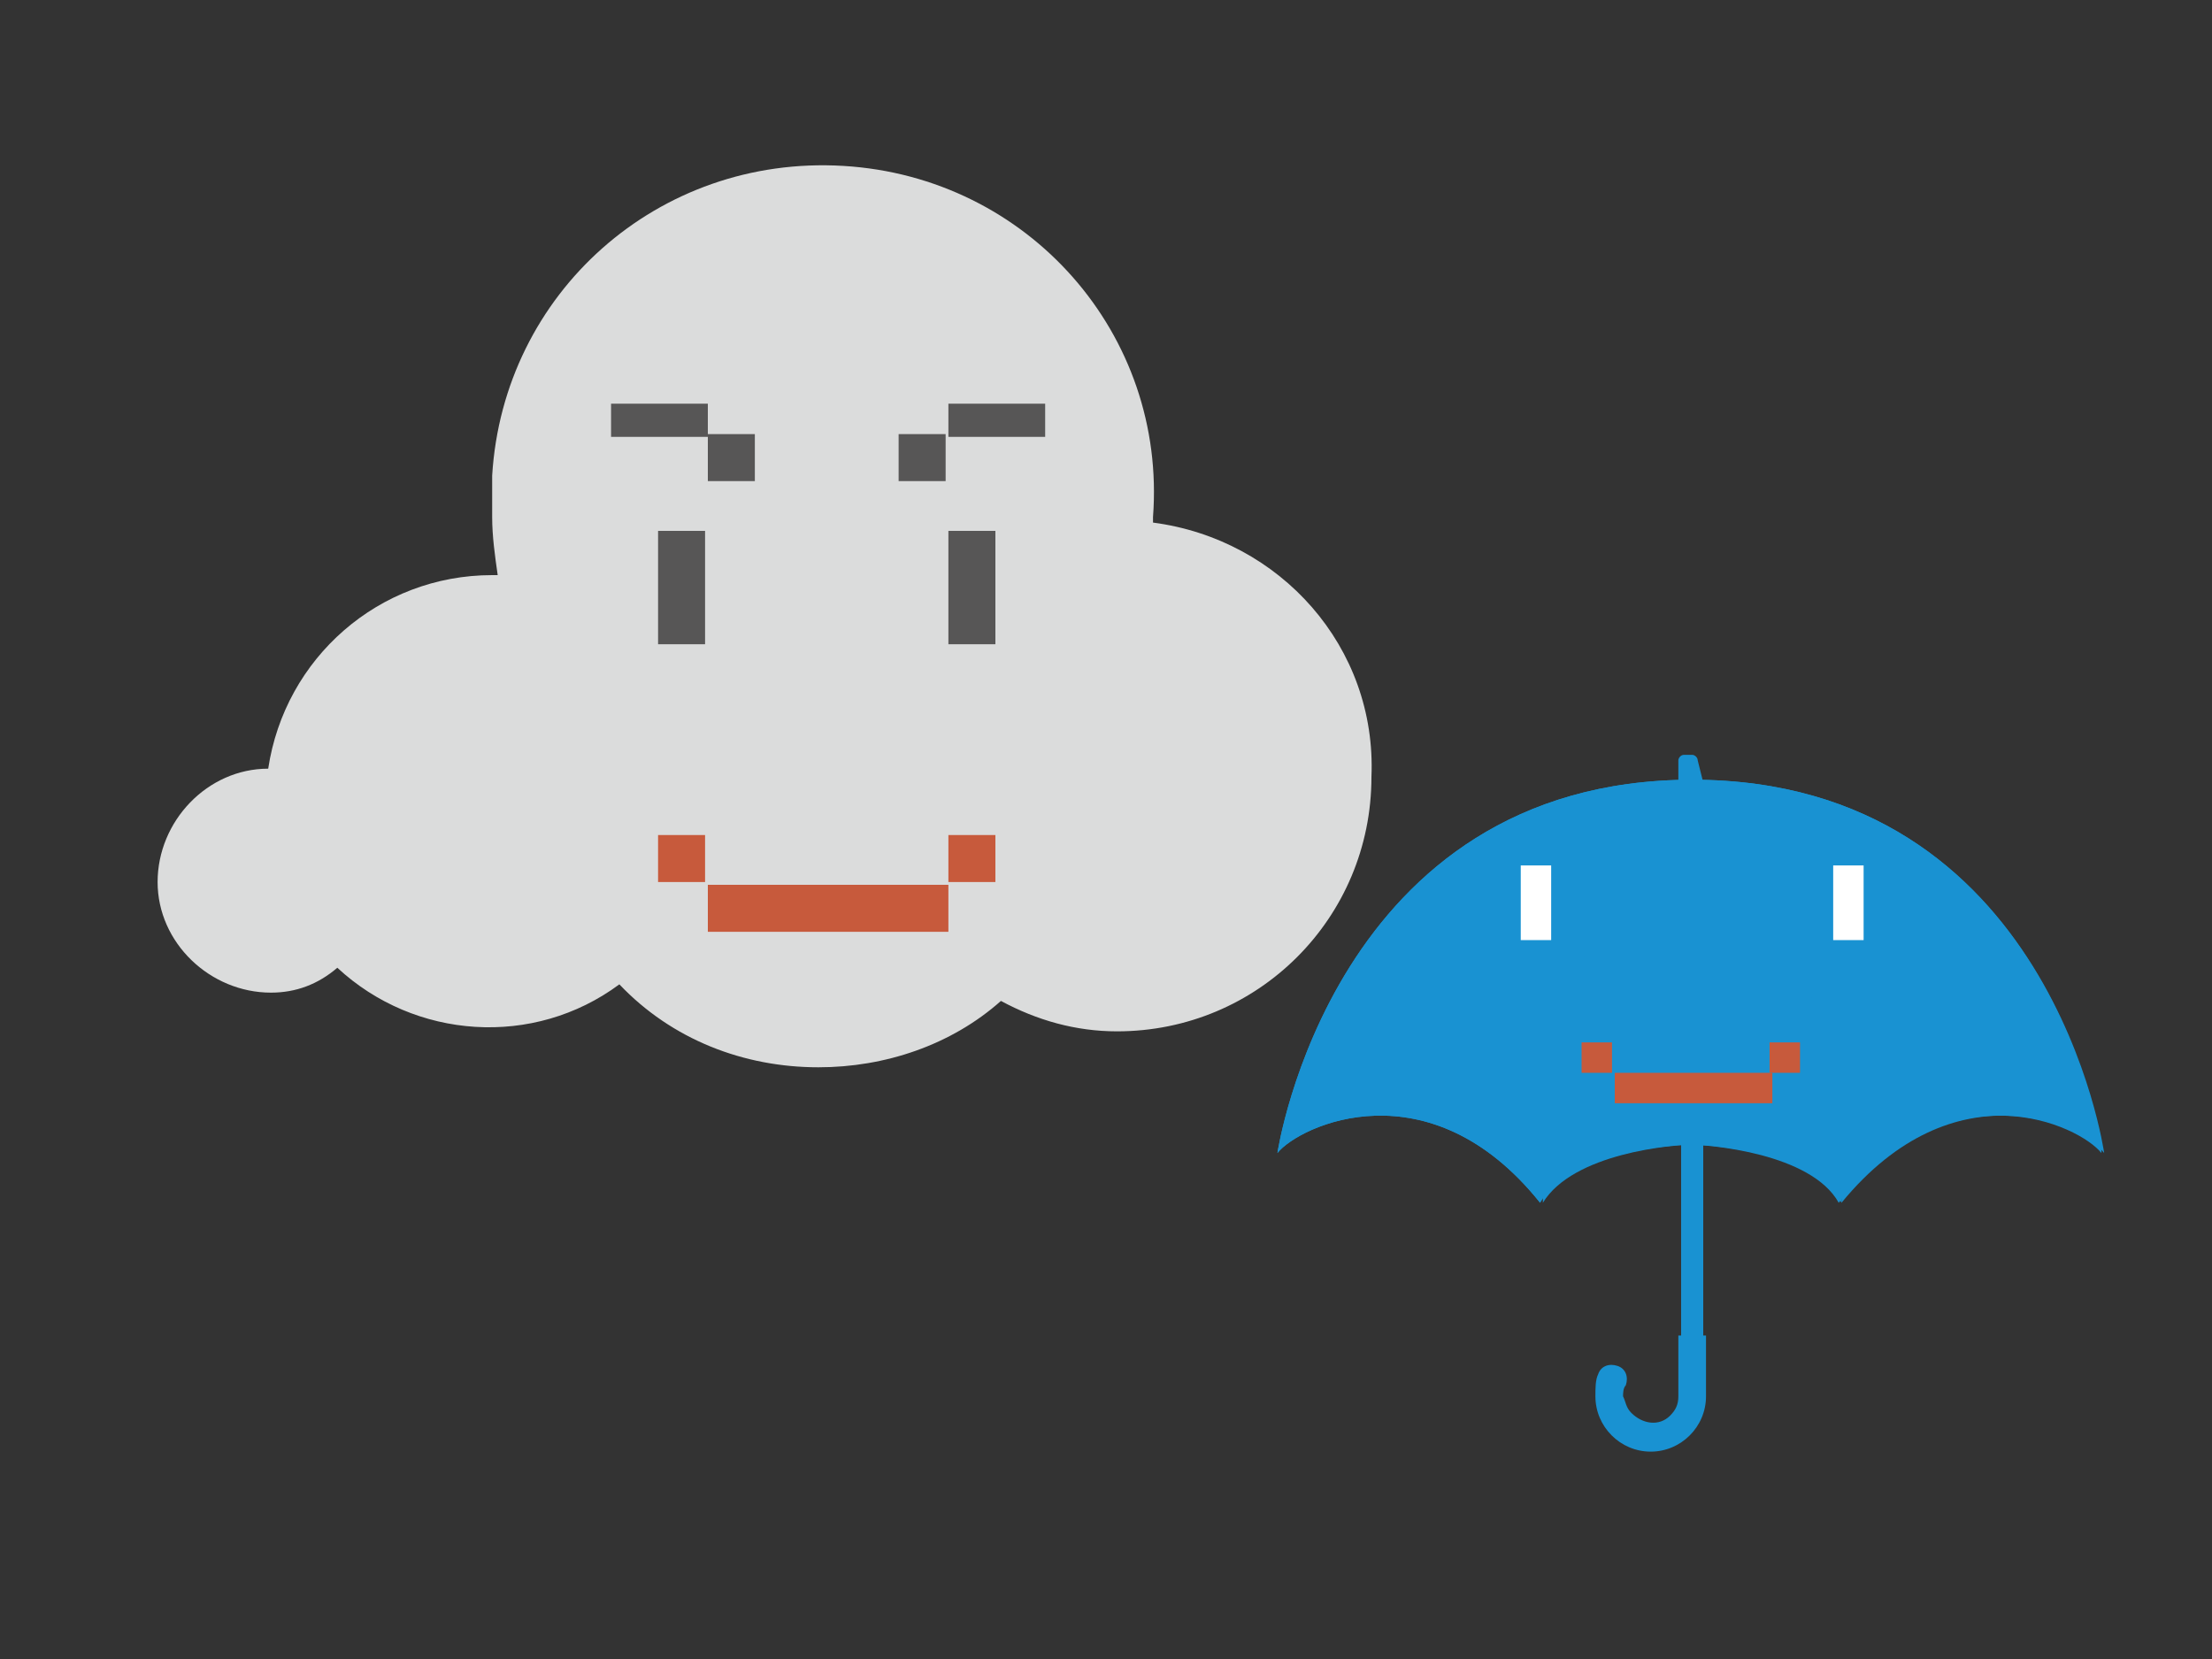
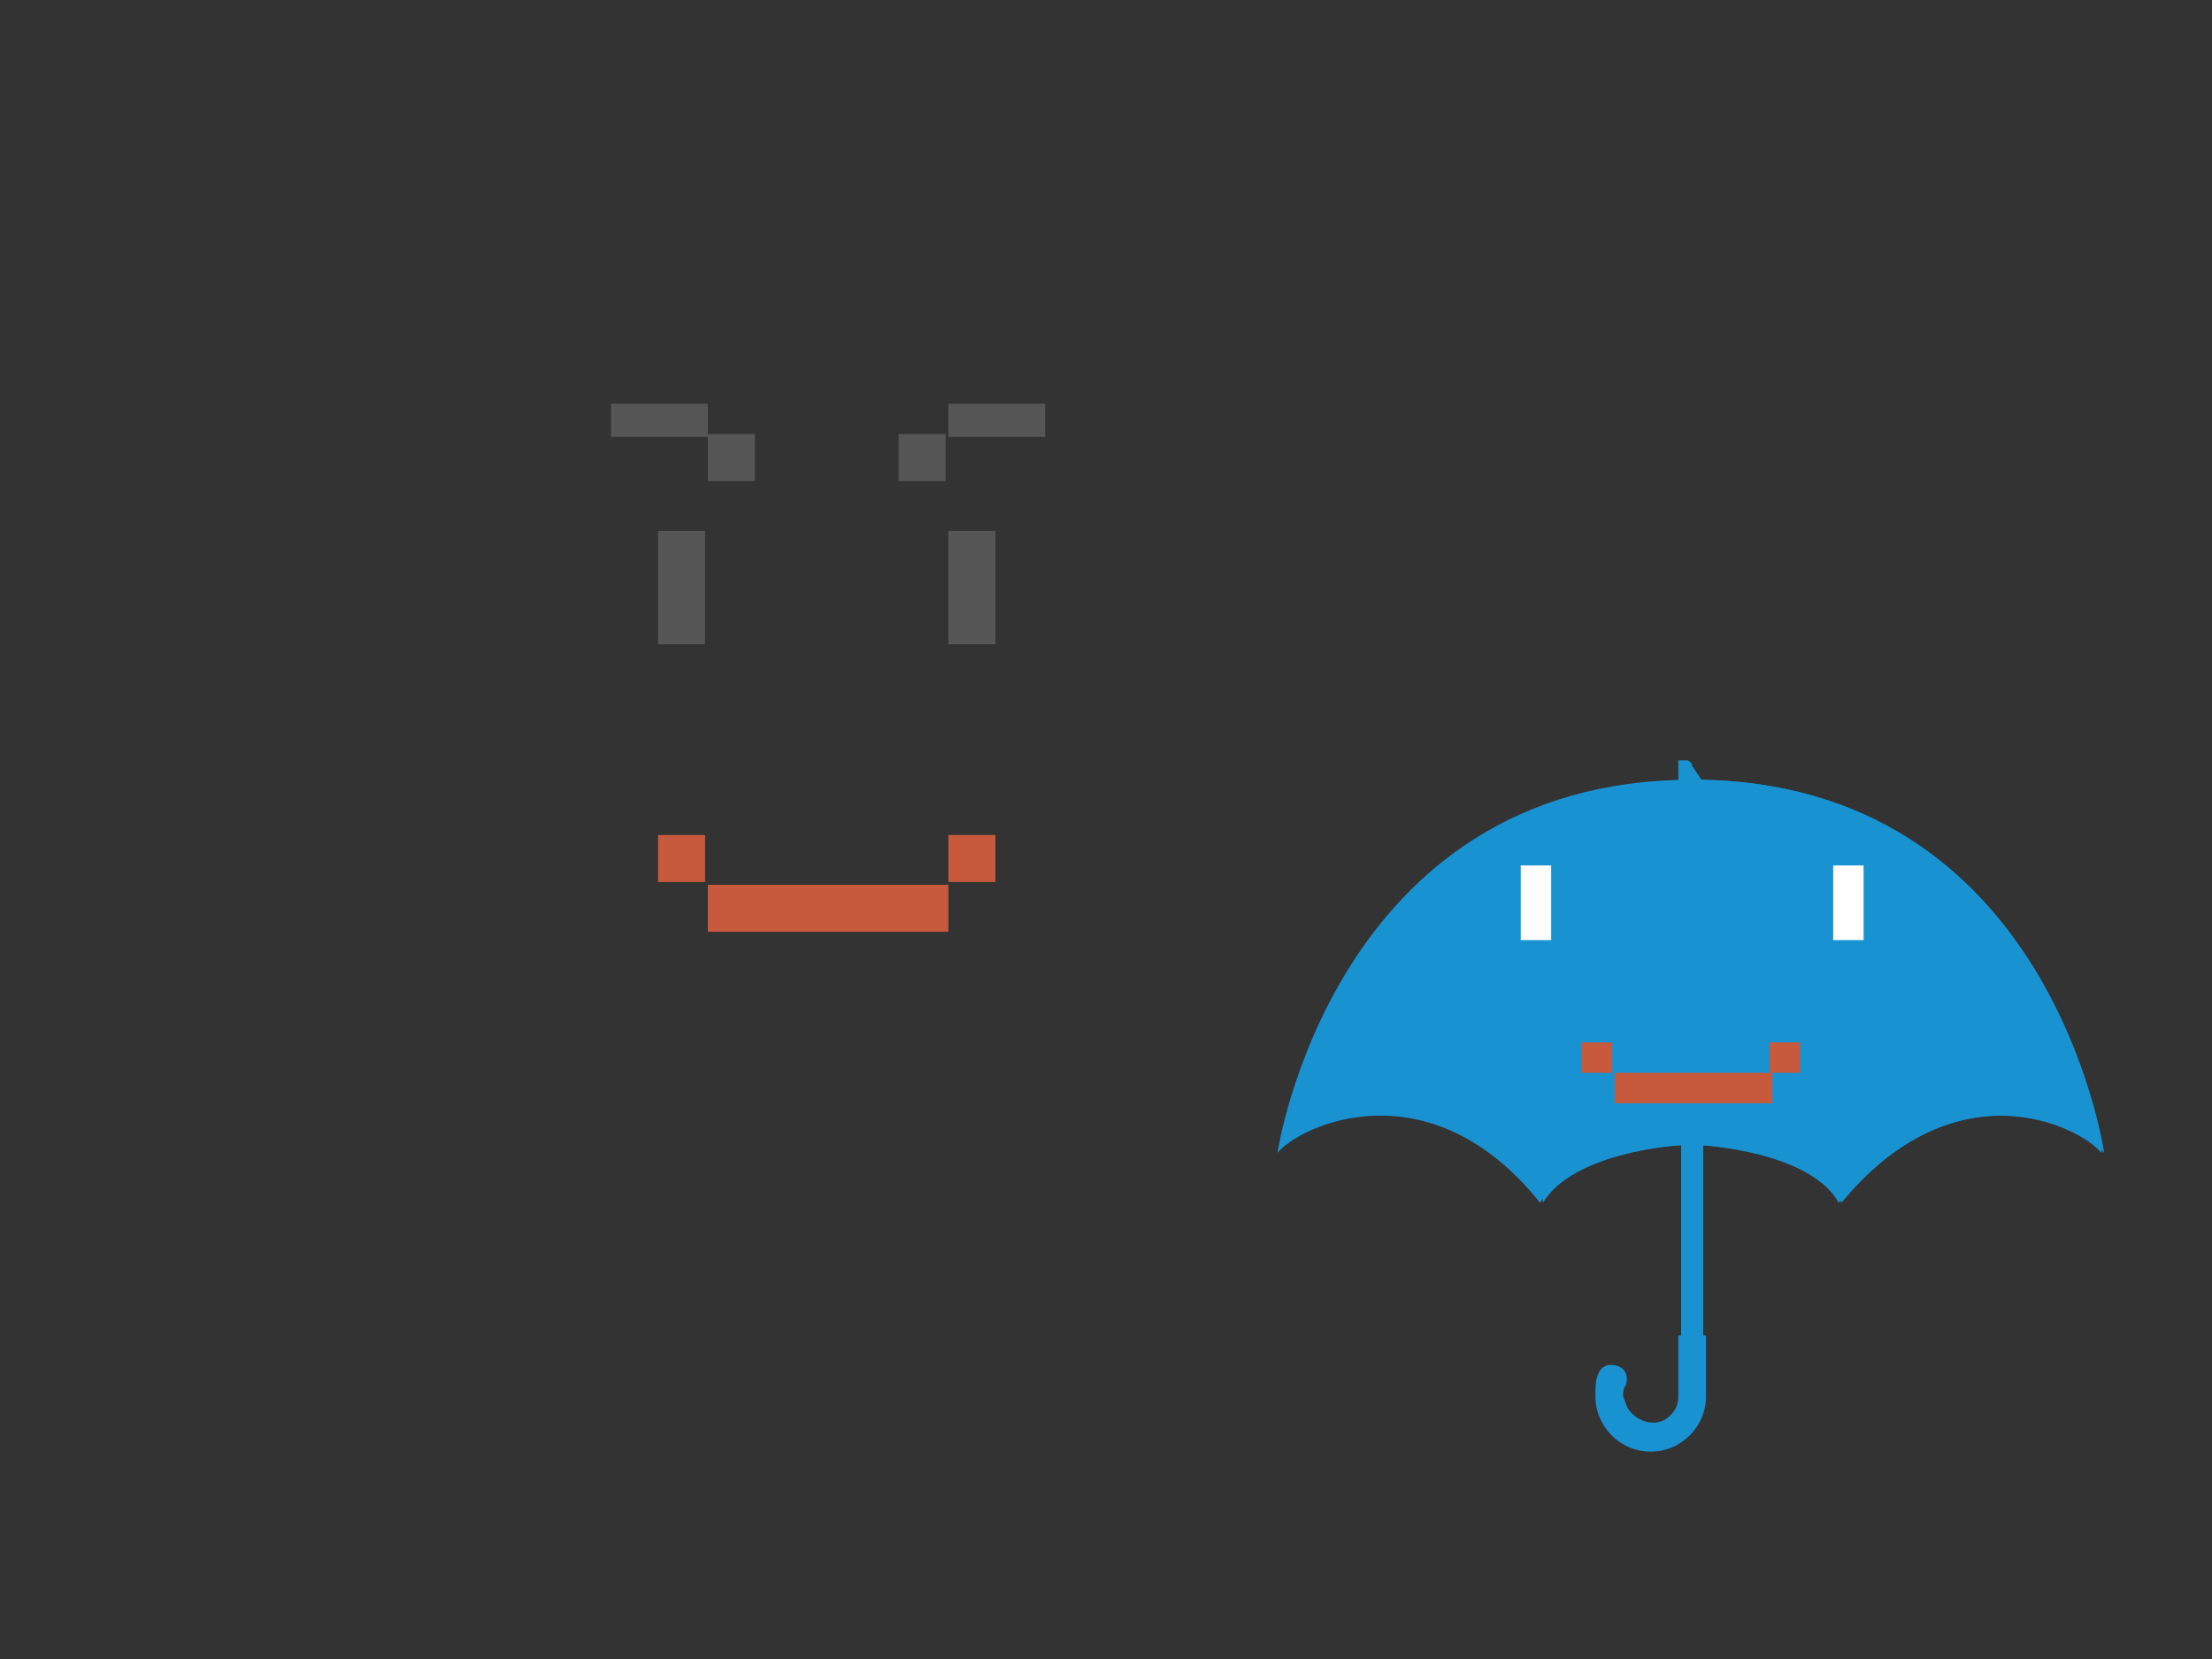
<svg xmlns="http://www.w3.org/2000/svg" version="1.1" id="アイコン" x="0px" y="0px" viewBox="0 0 80 60" style="enable-background:new 0 0 80 60;" xml:space="preserve">
  <rect x="0" y="0" width="80" height="60" fill="#333333" stroke="none" />
  <style type="text/css">
	.st0{fill:#1992D2;}
	.st1{fill:#FFFFFF;}
	.st2{fill:#C75A3C;}
	.st3{fill:#DBDCDC;}
	.st4{fill:#575656;}
</style>
  <rect x="60.8" y="35.7" class="st0" width="0.8" height="13.9" />
  <rect x="60.8" y="35.7" class="st0" width="0.8" height="5.8" />
  <path class="st0" d="M61.2,28.2c-13,0-15,13.5-15,13.5c0.8-1,5.5-3.2,9.5,1.8c1.1-1.8,4.7-2.1,5.4-2.1s4.4,0.3,5.4,2.1  c4.1-5,8.7-2.8,9.5-1.8C76.1,41.7,74.2,28.2,61.2,28.2z" />
-   <path class="st0" d="M61.2,28.2c-13,0-15,13.5-15,13.5c0.8-1,5.5-3.2,9.5,1.8C55.8,41.2,57.1,30,61.2,28.2z" />
  <path class="st0" d="M61.2,28.2c4,1.7,5.4,13,5.4,15.3c4.1-5,8.7-2.8,9.5-1.8C76.1,41.7,74.2,28.2,61.2,28.2z" />
  <path class="st0" d="M61.2,28.2c-4,1.7-5.4,13-5.4,15.3c1.1-1.8,4.7-2.1,5.4-2.1s4.4,0.3,5.4,2.1C66.6,41.2,65.2,30,61.2,28.2z" />
  <path class="st0" d="M60.7,48.3v2.2c0,0.3-0.1,0.5-0.3,0.7c-0.4,0.4-1,0.3-1.4-0.1c-0.2-0.2-0.2-0.4-0.3-0.6c0-0.1,0-0.3,0.1-0.4  c0.1-0.3,0-0.6-0.3-0.7c-0.3-0.1-0.6,0-0.7,0.3c-0.1,0.2-0.1,0.5-0.1,0.8c0,1.1,0.9,2,2,2s2-0.9,2-2v-2.2H60.7z" />
-   <path class="st0" d="M61.6,28.3h-0.9v-0.8c0-0.1,0.1-0.2,0.2-0.2h0.3c0.1,0,0.2,0.1,0.2,0.2L61.6,28.3z" />
+   <path class="st0" d="M61.6,28.3h-0.9v-0.8h0.3c0.1,0,0.2,0.1,0.2,0.2L61.6,28.3z" />
  <rect x="55" y="31.3" class="st1" width="1.1" height="2.7" />
  <rect x="66.3" y="31.3" class="st1" width="1.1" height="2.7" />
  <rect x="57.2" y="37.7" class="st2" width="1.1" height="1.1" />
  <rect x="58.4" y="38.8" class="st2" width="5.7" height="1.1" />
  <rect x="64" y="37.7" class="st2" width="1.1" height="1.1" />
-   <path class="st3" d="M41.7,18.9c0-0.1,0-0.1,0-0.2C42.2,12.1,37.2,6.4,30.5,6s-12.3,4.6-12.7,11.2c0,0.5,0,1,0,1.5  c0,0.7,0.1,1.4,0.2,2.1c-0.1,0-0.1,0-0.2,0c-4.1,0-7.5,3-8.1,7c-2.2,0-4,1.9-4,4.1s1.9,4,4.1,4c0.9,0,1.7-0.3,2.4-0.9  c2.8,2.6,7.1,2.9,10.2,0.6c1.9,2,4.5,3,7.2,3c2.4,0,4.8-0.8,6.6-2.4c1.3,0.7,2.7,1.1,4.2,1.1c5.1,0,9.2-4.1,9.2-9.2  C49.8,23.4,46.3,19.5,41.7,18.9L41.7,18.9z" />
  <rect x="23.8" y="19.2" class="st4" width="1.7" height="4.1" />
  <rect x="34.3" y="19.2" class="st4" width="1.7" height="4.1" />
  <rect x="22.1" y="14.6" class="st4" width="3.5" height="1.2" />
  <rect x="25.6" y="15.7" class="st4" width="1.7" height="1.7" />
  <rect x="34.3" y="14.6" class="st4" width="3.5" height="1.2" />
  <rect x="32.5" y="15.7" class="st4" width="1.7" height="1.7" />
  <rect x="23.8" y="30.2" class="st2" width="1.7" height="1.7" />
  <rect x="25.6" y="32" class="st2" width="8.7" height="1.7" />
  <rect x="34.3" y="30.2" class="st2" width="1.7" height="1.7" />
</svg>